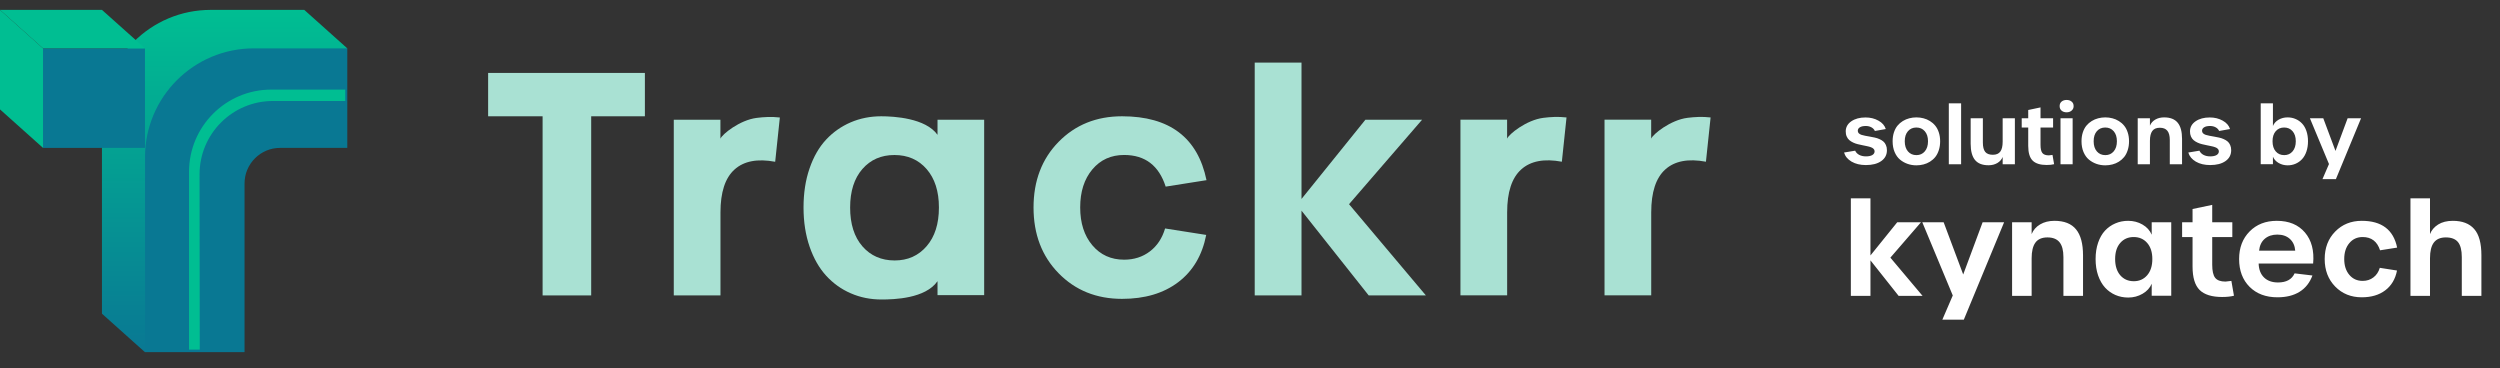
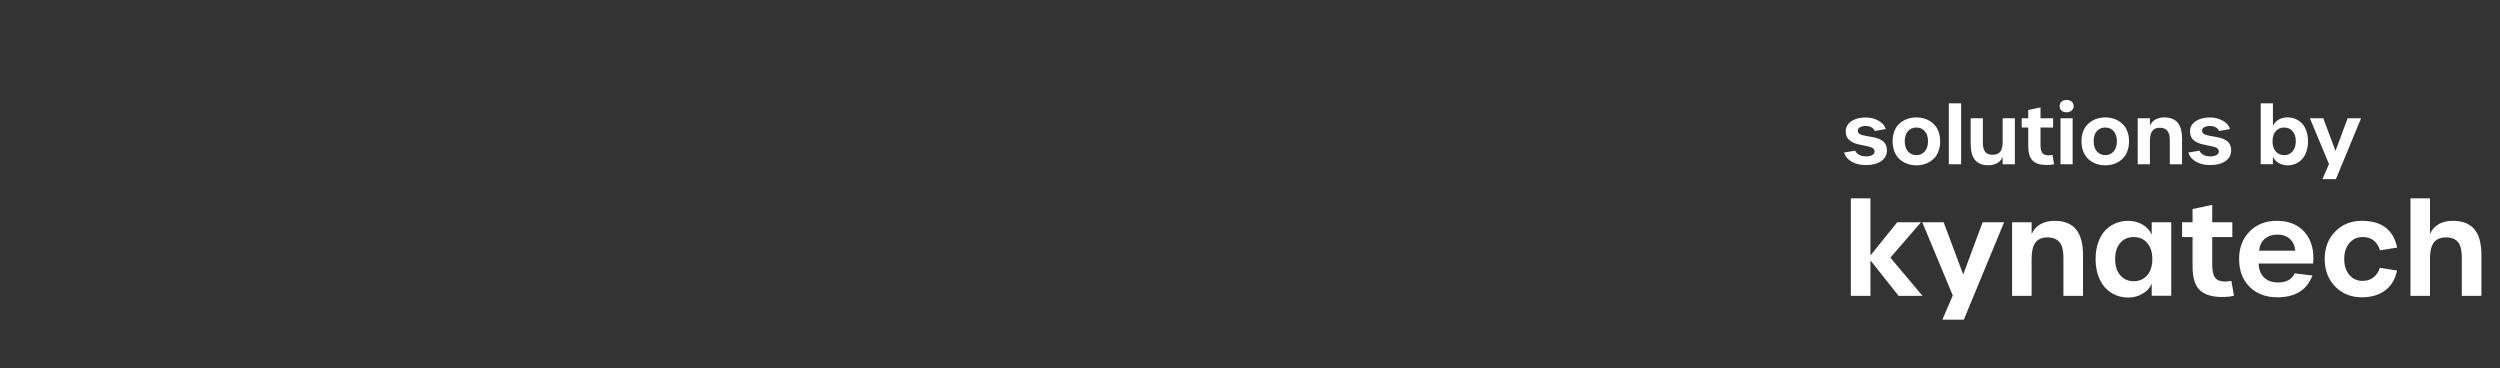
<svg xmlns="http://www.w3.org/2000/svg" width="285" height="42" viewBox="0 0 285 42" fill="none">
  <rect x="0" y="0" width="285" height="42" fill="#333333" stroke="none" />
  <path d="M212.714 18.817C212.073 18.817 211.528 18.687 211.08 18.427C210.636 18.167 210.349 17.821 210.221 17.388L211.488 17.178C211.583 17.384 211.738 17.544 211.953 17.657C212.168 17.77 212.425 17.827 212.723 17.827C213.034 17.827 213.274 17.776 213.444 17.675C213.617 17.573 213.704 17.432 213.704 17.25C213.704 17.139 213.665 17.045 213.587 16.968C213.513 16.89 213.411 16.829 213.283 16.784C213.158 16.736 213.011 16.696 212.844 16.663C212.68 16.627 212.507 16.591 212.325 16.556C212.143 16.52 211.961 16.48 211.779 16.435C211.597 16.39 211.424 16.329 211.259 16.251C211.095 16.174 210.949 16.081 210.821 15.974C210.695 15.866 210.595 15.726 210.521 15.553C210.446 15.38 210.41 15.181 210.413 14.957C210.422 14.489 210.636 14.111 211.053 13.825C211.474 13.535 212.013 13.39 212.67 13.39C213.222 13.39 213.713 13.511 214.143 13.753C214.575 13.992 214.854 14.311 214.98 14.711L213.735 14.931C213.658 14.755 213.525 14.616 213.337 14.514C213.152 14.413 212.941 14.362 212.705 14.362C212.416 14.362 212.191 14.411 212.029 14.51C211.868 14.605 211.788 14.739 211.788 14.913C211.788 15.023 211.825 15.117 211.9 15.195C211.977 15.269 212.08 15.329 212.209 15.374C212.337 15.416 212.483 15.451 212.647 15.481C212.814 15.511 212.989 15.542 213.171 15.575C213.356 15.605 213.54 15.641 213.722 15.683C213.907 15.722 214.081 15.778 214.246 15.853C214.413 15.924 214.56 16.012 214.689 16.117C214.817 16.221 214.919 16.36 214.993 16.533C215.071 16.703 215.11 16.9 215.11 17.124C215.11 17.647 214.893 18.06 214.46 18.364C214.031 18.666 213.449 18.817 212.714 18.817ZM218.472 18.848C218.117 18.848 217.781 18.793 217.465 18.682C217.148 18.572 216.86 18.409 216.6 18.194C216.344 17.979 216.139 17.693 215.987 17.335C215.835 16.974 215.759 16.563 215.759 16.104C215.759 15.736 215.808 15.401 215.907 15.096C216.008 14.792 216.144 14.535 216.314 14.326C216.487 14.117 216.69 13.941 216.923 13.798C217.156 13.655 217.402 13.55 217.661 13.485C217.921 13.416 218.191 13.382 218.472 13.382C218.749 13.382 219.018 13.416 219.278 13.485C219.537 13.55 219.782 13.655 220.012 13.798C220.245 13.941 220.446 14.117 220.616 14.326C220.789 14.535 220.925 14.792 221.024 15.096C221.125 15.401 221.176 15.736 221.176 16.104C221.176 16.474 221.125 16.812 221.024 17.12C220.925 17.427 220.791 17.687 220.621 17.899C220.451 18.108 220.249 18.285 220.016 18.432C219.787 18.575 219.542 18.679 219.282 18.745C219.022 18.814 218.752 18.848 218.472 18.848ZM218.472 17.684C218.866 17.684 219.184 17.542 219.425 17.259C219.67 16.975 219.793 16.59 219.793 16.104C219.793 15.62 219.67 15.238 219.425 14.957C219.181 14.677 218.86 14.537 218.463 14.537C218.069 14.537 217.75 14.677 217.505 14.957C217.263 15.235 217.142 15.617 217.142 16.104C217.142 16.593 217.265 16.98 217.509 17.263C217.754 17.544 218.075 17.684 218.472 17.684ZM222.165 18.727V11.779H223.567V18.727H222.165ZM226.687 18.839C225.992 18.839 225.478 18.637 225.147 18.235C224.819 17.832 224.655 17.214 224.655 16.381V13.485H226.047V16.251C226.047 16.735 226.135 17.088 226.311 17.312C226.49 17.533 226.781 17.644 227.184 17.644C227.578 17.644 227.863 17.521 228.039 17.276C228.215 17.032 228.303 16.66 228.303 16.162V13.485H229.696V18.727H228.303V17.894C228.187 18.184 227.985 18.414 227.699 18.584C227.412 18.754 227.075 18.839 226.687 18.839ZM233.327 18.808C232.595 18.808 232.061 18.642 231.724 18.311C231.386 17.976 231.218 17.418 231.218 16.636V14.537H230.475V13.485H231.218V12.54L232.619 12.244V13.485H234.052V14.537H232.619V16.506C232.619 16.951 232.689 17.263 232.83 17.442C232.973 17.621 233.218 17.711 233.564 17.711C233.609 17.711 233.749 17.694 233.985 17.662L234.168 18.718C233.935 18.778 233.655 18.808 233.327 18.808ZM235.596 12.804C235.364 12.804 235.173 12.741 235.023 12.616C234.874 12.488 234.799 12.315 234.799 12.097C234.799 11.876 234.873 11.704 235.019 11.582C235.168 11.456 235.361 11.394 235.596 11.394C235.823 11.394 236.013 11.456 236.165 11.582C236.317 11.704 236.393 11.876 236.393 12.097C236.393 12.312 236.316 12.483 236.16 12.611C236.008 12.74 235.82 12.804 235.596 12.804ZM234.898 18.727V13.485H236.281V18.727H234.898ZM240.006 18.848C239.651 18.848 239.315 18.793 238.999 18.682C238.682 18.572 238.394 18.409 238.135 18.194C237.878 17.979 237.674 17.693 237.521 17.335C237.369 16.974 237.293 16.563 237.293 16.104C237.293 15.736 237.342 15.401 237.441 15.096C237.542 14.792 237.678 14.535 237.848 14.326C238.021 14.117 238.224 13.941 238.457 13.798C238.69 13.655 238.936 13.55 239.196 13.485C239.456 13.416 239.726 13.382 240.006 13.382C240.284 13.382 240.552 13.416 240.812 13.485C241.072 13.55 241.316 13.655 241.546 13.798C241.779 13.941 241.981 14.117 242.151 14.326C242.324 14.535 242.46 14.792 242.558 15.096C242.66 15.401 242.71 15.736 242.71 16.104C242.71 16.474 242.66 16.812 242.558 17.12C242.46 17.427 242.325 17.687 242.155 17.899C241.985 18.108 241.784 18.285 241.551 18.432C241.321 18.575 241.076 18.679 240.817 18.745C240.557 18.814 240.287 18.848 240.006 18.848ZM240.006 17.684C240.4 17.684 240.718 17.542 240.96 17.259C241.205 16.975 241.327 16.59 241.327 16.104C241.327 15.62 241.205 15.238 240.96 14.957C240.715 14.677 240.394 14.537 239.997 14.537C239.603 14.537 239.284 14.677 239.039 14.957C238.797 15.235 238.677 15.617 238.677 16.104C238.677 16.593 238.799 16.98 239.044 17.263C239.288 17.544 239.609 17.684 240.006 17.684ZM243.7 18.727V13.485H245.092V14.326C245.211 14.034 245.413 13.804 245.696 13.637C245.983 13.467 246.323 13.382 246.717 13.382C247.413 13.382 247.926 13.585 248.257 13.99C248.589 14.393 248.754 15.01 248.754 15.839V18.727H247.357V15.969C247.357 15.489 247.265 15.135 247.08 14.908C246.895 14.678 246.608 14.563 246.22 14.563C245.826 14.563 245.54 14.687 245.361 14.935C245.182 15.18 245.092 15.551 245.092 16.05V18.727H243.7ZM251.96 18.817C251.318 18.817 250.773 18.687 250.326 18.427C249.881 18.167 249.594 17.821 249.466 17.388L250.733 17.178C250.829 17.384 250.984 17.544 251.199 17.657C251.414 17.77 251.67 17.827 251.969 17.827C252.279 17.827 252.519 17.776 252.69 17.675C252.863 17.573 252.949 17.432 252.949 17.25C252.949 17.139 252.91 17.045 252.833 16.968C252.758 16.89 252.657 16.829 252.528 16.784C252.403 16.736 252.257 16.696 252.09 16.663C251.925 16.627 251.752 16.591 251.57 16.556C251.388 16.52 251.206 16.48 251.024 16.435C250.842 16.39 250.669 16.329 250.505 16.251C250.341 16.174 250.194 16.081 250.066 15.974C249.941 15.866 249.841 15.726 249.766 15.553C249.691 15.38 249.656 15.181 249.659 14.957C249.668 14.489 249.881 14.111 250.299 13.825C250.72 13.535 251.258 13.39 251.915 13.39C252.467 13.39 252.958 13.511 253.388 13.753C253.821 13.992 254.1 14.311 254.225 14.711L252.981 14.931C252.903 14.755 252.77 14.616 252.582 14.514C252.397 14.413 252.187 14.362 251.951 14.362C251.661 14.362 251.436 14.411 251.275 14.51C251.114 14.605 251.033 14.739 251.033 14.913C251.033 15.023 251.07 15.117 251.145 15.195C251.223 15.269 251.326 15.329 251.454 15.374C251.582 15.416 251.728 15.451 251.893 15.481C252.06 15.511 252.234 15.542 252.416 15.575C252.601 15.605 252.785 15.641 252.967 15.683C253.152 15.722 253.327 15.778 253.491 15.853C253.658 15.924 253.806 16.012 253.934 16.117C254.062 16.221 254.164 16.36 254.239 16.533C254.316 16.703 254.355 16.9 254.355 17.124C254.355 17.647 254.139 18.06 253.706 18.364C253.276 18.666 252.694 18.817 251.96 18.817ZM260.793 18.848C260.417 18.848 260.074 18.758 259.763 18.579C259.456 18.4 259.239 18.162 259.114 17.863V18.718H257.722V11.779H259.114V14.362C259.239 14.06 259.454 13.822 259.759 13.646C260.066 13.47 260.408 13.382 260.784 13.382C261.112 13.382 261.417 13.443 261.697 13.565C261.978 13.684 262.224 13.856 262.436 14.08C262.648 14.304 262.814 14.59 262.933 14.94C263.052 15.286 263.112 15.674 263.112 16.104C263.112 16.533 263.052 16.923 262.933 17.272C262.814 17.621 262.648 17.911 262.436 18.141C262.227 18.367 261.982 18.542 261.702 18.664C261.421 18.787 261.118 18.848 260.793 18.848ZM260.399 17.684C260.793 17.684 261.111 17.542 261.353 17.259C261.597 16.975 261.72 16.59 261.72 16.104C261.72 15.62 261.597 15.238 261.353 14.957C261.111 14.677 260.79 14.537 260.39 14.537C259.996 14.537 259.677 14.677 259.432 14.957C259.19 15.235 259.069 15.617 259.069 16.104C259.069 16.593 259.192 16.98 259.436 17.263C259.681 17.544 260.002 17.684 260.399 17.684ZM264.76 20.424L265.503 18.7L263.331 13.485H264.854L266.246 17.205L267.629 13.485H269.16L266.291 20.424H264.76ZM219.17 33.727H216.441L213.232 29.68V33.727H210.997V22.61H213.232V29.121L216.283 25.339H218.991L215.503 29.372L219.17 33.727ZM221.427 36.442L222.616 33.684L219.142 25.339H221.577L223.805 31.292L226.018 25.339H228.468L223.876 36.442H221.427ZM229.378 33.727V25.339H231.606V26.686C231.797 26.218 232.119 25.85 232.573 25.582C233.031 25.31 233.575 25.174 234.206 25.174C235.318 25.174 236.14 25.499 236.67 26.148C237.2 26.793 237.465 27.779 237.465 29.107V33.727H235.23V29.314C235.23 28.546 235.082 27.98 234.786 27.617C234.49 27.249 234.031 27.065 233.411 27.065C232.78 27.065 232.322 27.264 232.035 27.66C231.749 28.051 231.606 28.646 231.606 29.444V33.727H229.378ZM242.623 33.92C242.097 33.92 241.608 33.823 241.154 33.627C240.705 33.431 240.314 33.152 239.979 32.789C239.645 32.421 239.38 31.958 239.184 31.399C238.993 30.84 238.898 30.217 238.898 29.529C238.898 28.842 238.993 28.221 239.184 27.667C239.375 27.108 239.638 26.65 239.972 26.292C240.306 25.933 240.698 25.659 241.147 25.468C241.596 25.272 242.083 25.174 242.608 25.174C243.21 25.174 243.754 25.315 244.241 25.597C244.733 25.879 245.084 26.265 245.294 26.757V25.339H247.522V33.713H245.294V32.345C245.094 32.822 244.745 33.204 244.249 33.491C243.757 33.777 243.215 33.92 242.623 33.92ZM243.253 32.058C243.879 32.058 244.387 31.831 244.779 31.378C245.17 30.924 245.366 30.308 245.366 29.529C245.366 28.756 245.17 28.145 244.779 27.696C244.387 27.247 243.874 27.022 243.239 27.022C242.608 27.022 242.097 27.247 241.706 27.696C241.319 28.14 241.125 28.751 241.125 29.529C241.125 30.313 241.321 30.931 241.713 31.385C242.104 31.834 242.618 32.058 243.253 32.058ZM253.324 33.856C252.154 33.856 251.3 33.591 250.76 33.061C250.22 32.526 249.951 31.633 249.951 30.382V27.022H248.761V25.339H249.951V23.828L252.193 23.355V25.339H254.485V27.022H252.193V30.174C252.193 30.886 252.305 31.385 252.529 31.671C252.758 31.958 253.15 32.101 253.704 32.101C253.776 32.101 254 32.075 254.377 32.022L254.671 33.713C254.299 33.808 253.85 33.856 253.324 33.856ZM259.628 33.892C258.31 33.892 257.252 33.495 256.455 32.703C255.657 31.905 255.258 30.847 255.258 29.529C255.258 28.24 255.657 27.192 256.455 26.385C257.252 25.578 258.286 25.174 259.556 25.174C260.941 25.174 262.011 25.618 262.765 26.506C263.52 27.395 263.83 28.574 263.697 30.045H257.486C257.505 30.723 257.711 31.253 258.102 31.635C258.494 32.013 259.024 32.201 259.692 32.201C260.643 32.201 261.273 31.855 261.584 31.163L263.618 31.406C263.317 32.223 262.83 32.841 262.157 33.261C261.483 33.682 260.64 33.892 259.628 33.892ZM257.536 28.577H261.655C261.612 28.013 261.409 27.567 261.046 27.237C260.683 26.908 260.206 26.743 259.614 26.743C259.031 26.743 258.554 26.903 258.181 27.223C257.813 27.538 257.598 27.989 257.536 28.577ZM269.241 33.892C268.018 33.892 267.008 33.483 266.211 32.667C265.413 31.85 265.015 30.805 265.015 29.529C265.015 28.254 265.413 27.211 266.211 26.399C267.008 25.582 268.018 25.174 269.241 25.174C271.509 25.174 272.854 26.191 273.274 28.226L271.326 28.534C271.001 27.526 270.339 27.022 269.341 27.022C268.716 27.022 268.21 27.254 267.823 27.717C267.436 28.176 267.242 28.78 267.242 29.529C267.242 30.274 267.436 30.876 267.823 31.334C268.21 31.793 268.716 32.022 269.341 32.022C269.814 32.022 270.222 31.891 270.566 31.628C270.915 31.366 271.158 31 271.297 30.532L273.26 30.84C273.069 31.814 272.622 32.567 271.92 33.097C271.223 33.627 270.33 33.892 269.241 33.892ZM274.792 33.727V22.61H277.02V26.686C277.192 26.241 277.5 25.879 277.944 25.597C278.393 25.315 278.952 25.174 279.62 25.174C280.7 25.174 281.512 25.485 282.056 26.105C282.605 26.721 282.88 27.722 282.88 29.107V33.727H280.645V29.314C280.645 28.522 280.499 27.949 280.208 27.595C279.917 27.242 279.456 27.065 278.825 27.065C278.209 27.065 277.753 27.261 277.457 27.653C277.166 28.04 277.02 28.636 277.02 29.444V33.727H274.792Z" fill="white" />
  <g clip-path="url(#clip0_757_1304)">
    <path d="M61.856 33.677V13.256H55.647V8.314H73.517V13.256H67.396V33.677H61.856Z" fill="#A9E1D3" />
    <path d="M76.81 33.677V13.649H82.128V15.813C82.311 15.32 84.32 13.682 86.268 13.439C87.07 13.339 87.945 13.284 88.902 13.395L88.371 18.442C86.351 18.065 84.807 18.359 83.739 19.322C82.665 20.285 82.134 21.917 82.134 24.219V33.677H76.81Z" fill="#A9E1D3" />
    <path d="M100.49 34.142C99.234 34.142 98.072 33.909 96.993 33.439C95.913 32.974 94.978 32.299 94.181 31.43C93.384 30.556 92.754 29.454 92.294 28.121C91.835 26.787 91.602 25.298 91.602 23.655C91.602 22.011 91.829 20.528 92.289 19.2C92.743 17.871 93.373 16.781 94.17 15.923C94.967 15.066 95.903 14.412 96.976 13.948C98.05 13.488 99.212 13.256 100.463 13.256C101.902 13.256 105.526 13.461 106.877 15.37V13.649H112.195V33.644H106.877V32.055C105.493 34.048 101.902 34.142 100.49 34.142ZM101.996 29.692C103.49 29.692 104.702 29.15 105.637 28.065C106.572 26.981 107.037 25.514 107.037 23.655C107.037 21.806 106.567 20.351 105.637 19.277C104.702 18.203 103.479 17.672 101.962 17.672C100.457 17.672 99.24 18.203 98.31 19.271C97.38 20.34 96.915 21.801 96.915 23.66C96.915 25.531 97.38 27.003 98.315 28.082C99.251 29.155 100.479 29.692 101.996 29.692Z" fill="#A9E1D3" />
    <path d="M127.912 34.07C124.996 34.07 122.583 33.096 120.679 31.148C118.775 29.2 117.823 26.704 117.823 23.655C117.823 20.611 118.775 18.115 120.679 16.172C122.583 14.23 124.996 13.256 127.912 13.256C133.33 13.256 136.54 15.685 137.542 20.539L132.887 21.275C132.113 18.867 130.535 17.667 128.15 17.667C126.656 17.667 125.449 18.215 124.525 19.316C123.601 20.417 123.142 21.861 123.142 23.649C123.142 25.425 123.601 26.864 124.525 27.96C125.449 29.056 126.656 29.604 128.15 29.604C129.279 29.604 130.259 29.288 131.083 28.663C131.908 28.038 132.489 27.163 132.821 26.045L137.508 26.781C137.055 29.106 135.987 30.904 134.321 32.166C132.644 33.439 130.508 34.07 127.912 34.07Z" fill="#A9E1D3" />
    <path d="M162.55 33.677H156.031L148.372 24.015V33.677H143.037V7.135H148.372V22.681L155.655 13.649H162.119L153.79 23.278L162.55 33.677Z" fill="#A9E1D3" />
    <path d="M166.491 33.671V13.643H171.809V15.807C171.992 15.315 174.001 13.676 175.949 13.433C176.751 13.333 177.625 13.278 178.583 13.389L178.052 18.436C176.032 18.059 174.488 18.353 173.419 19.316C172.346 20.279 171.815 21.911 171.815 24.213V33.671H166.491Z" fill="#A9E1D3" />
    <path d="M182.916 33.671V13.643H188.234V15.807C188.417 15.315 190.426 13.676 192.374 13.433C193.176 13.333 194.051 13.278 195.008 13.389L194.477 18.436C192.457 18.059 190.913 18.353 189.845 19.316C188.771 20.279 188.24 21.911 188.24 24.213V33.671H182.916Z" fill="#A9E1D3" />
    <path d="M34.687 1.127H24.017C17.171 1.127 11.623 6.676 11.623 13.521V35.761L16.526 40.148L19.443 35.761L22.96 30.475L24.01 20.637L30.091 12.479L39.591 5.513L34.687 1.127ZM22.975 18.718V16.536C22.975 14.294 24.79 12.479 27.031 12.479H27.129L22.975 18.718Z" fill="url(#paint0_linear_757_1304)" />
-     <path d="M39.591 5.514V16.859H31.935C29.693 16.859 27.878 18.674 27.878 20.916V40.141H16.534V17.909C16.534 11.063 22.082 5.514 28.928 5.514H39.591Z" fill="#097893" />
    <path d="M16.526 5.514H4.904V16.859H16.526V5.514Z" fill="#097893" />
    <path d="M0 1.127L4.904 5.513V16.858L0 12.472V1.127Z" fill="#00BE92" />
    <path d="M11.622 1.127L16.534 5.513H4.904L0 1.127H11.622Z" fill="#00BE92" />
    <path d="M21.55 19.587V39.855H22.772V38.168L22.75 19.887C22.742 15.261 26.491 11.512 31.118 11.512H39.358V10.214H30.923C25.749 10.214 21.55 14.413 21.55 19.587Z" fill="#00BE92" />
  </g>
  <defs>
    <linearGradient id="paint0_linear_757_1304" x1="25.608" y1="1.127" x2="25.608" y2="40.145" gradientUnits="userSpaceOnUse">
      <stop offset="0" stop-color="#00BE92" />
      <stop offset="0.999" stop-color="#097893" />
    </linearGradient>
    <clipPath id="clip0_757_1304">
-       <rect width="195.106" height="39.021" fill="white" transform="translate(0 1.127)" />
-     </clipPath>
+       </clipPath>
  </defs>
</svg>